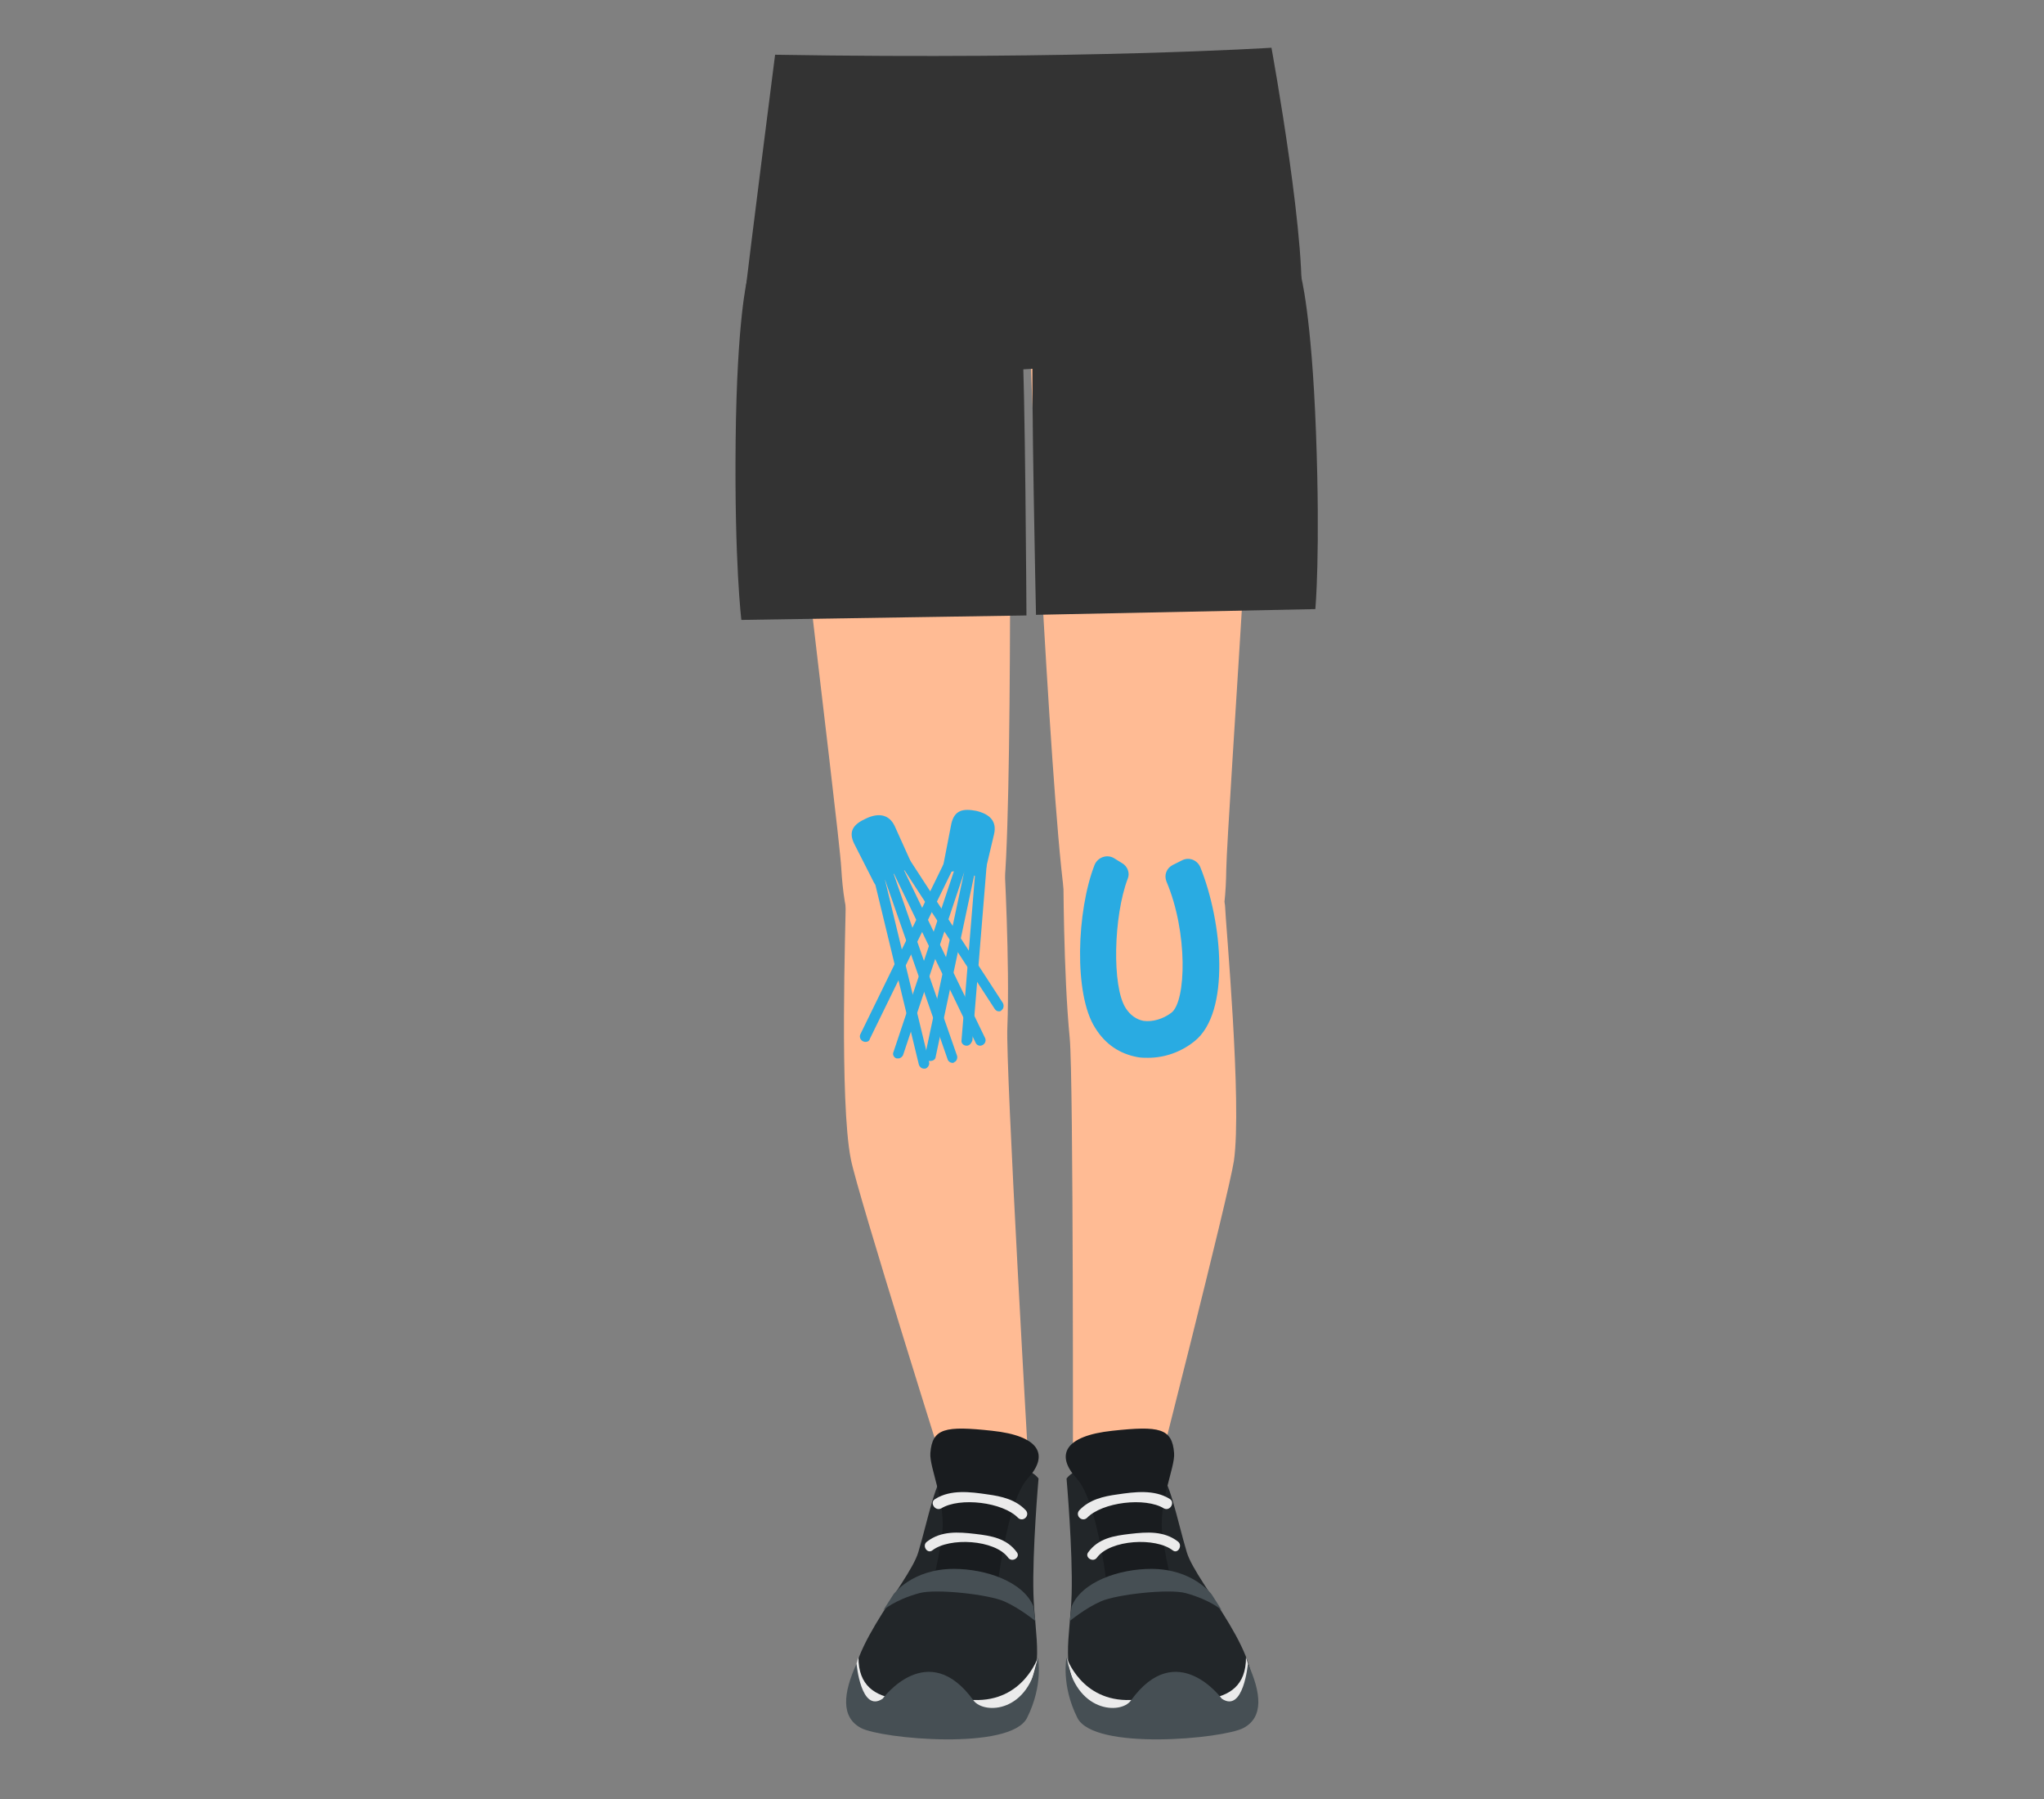
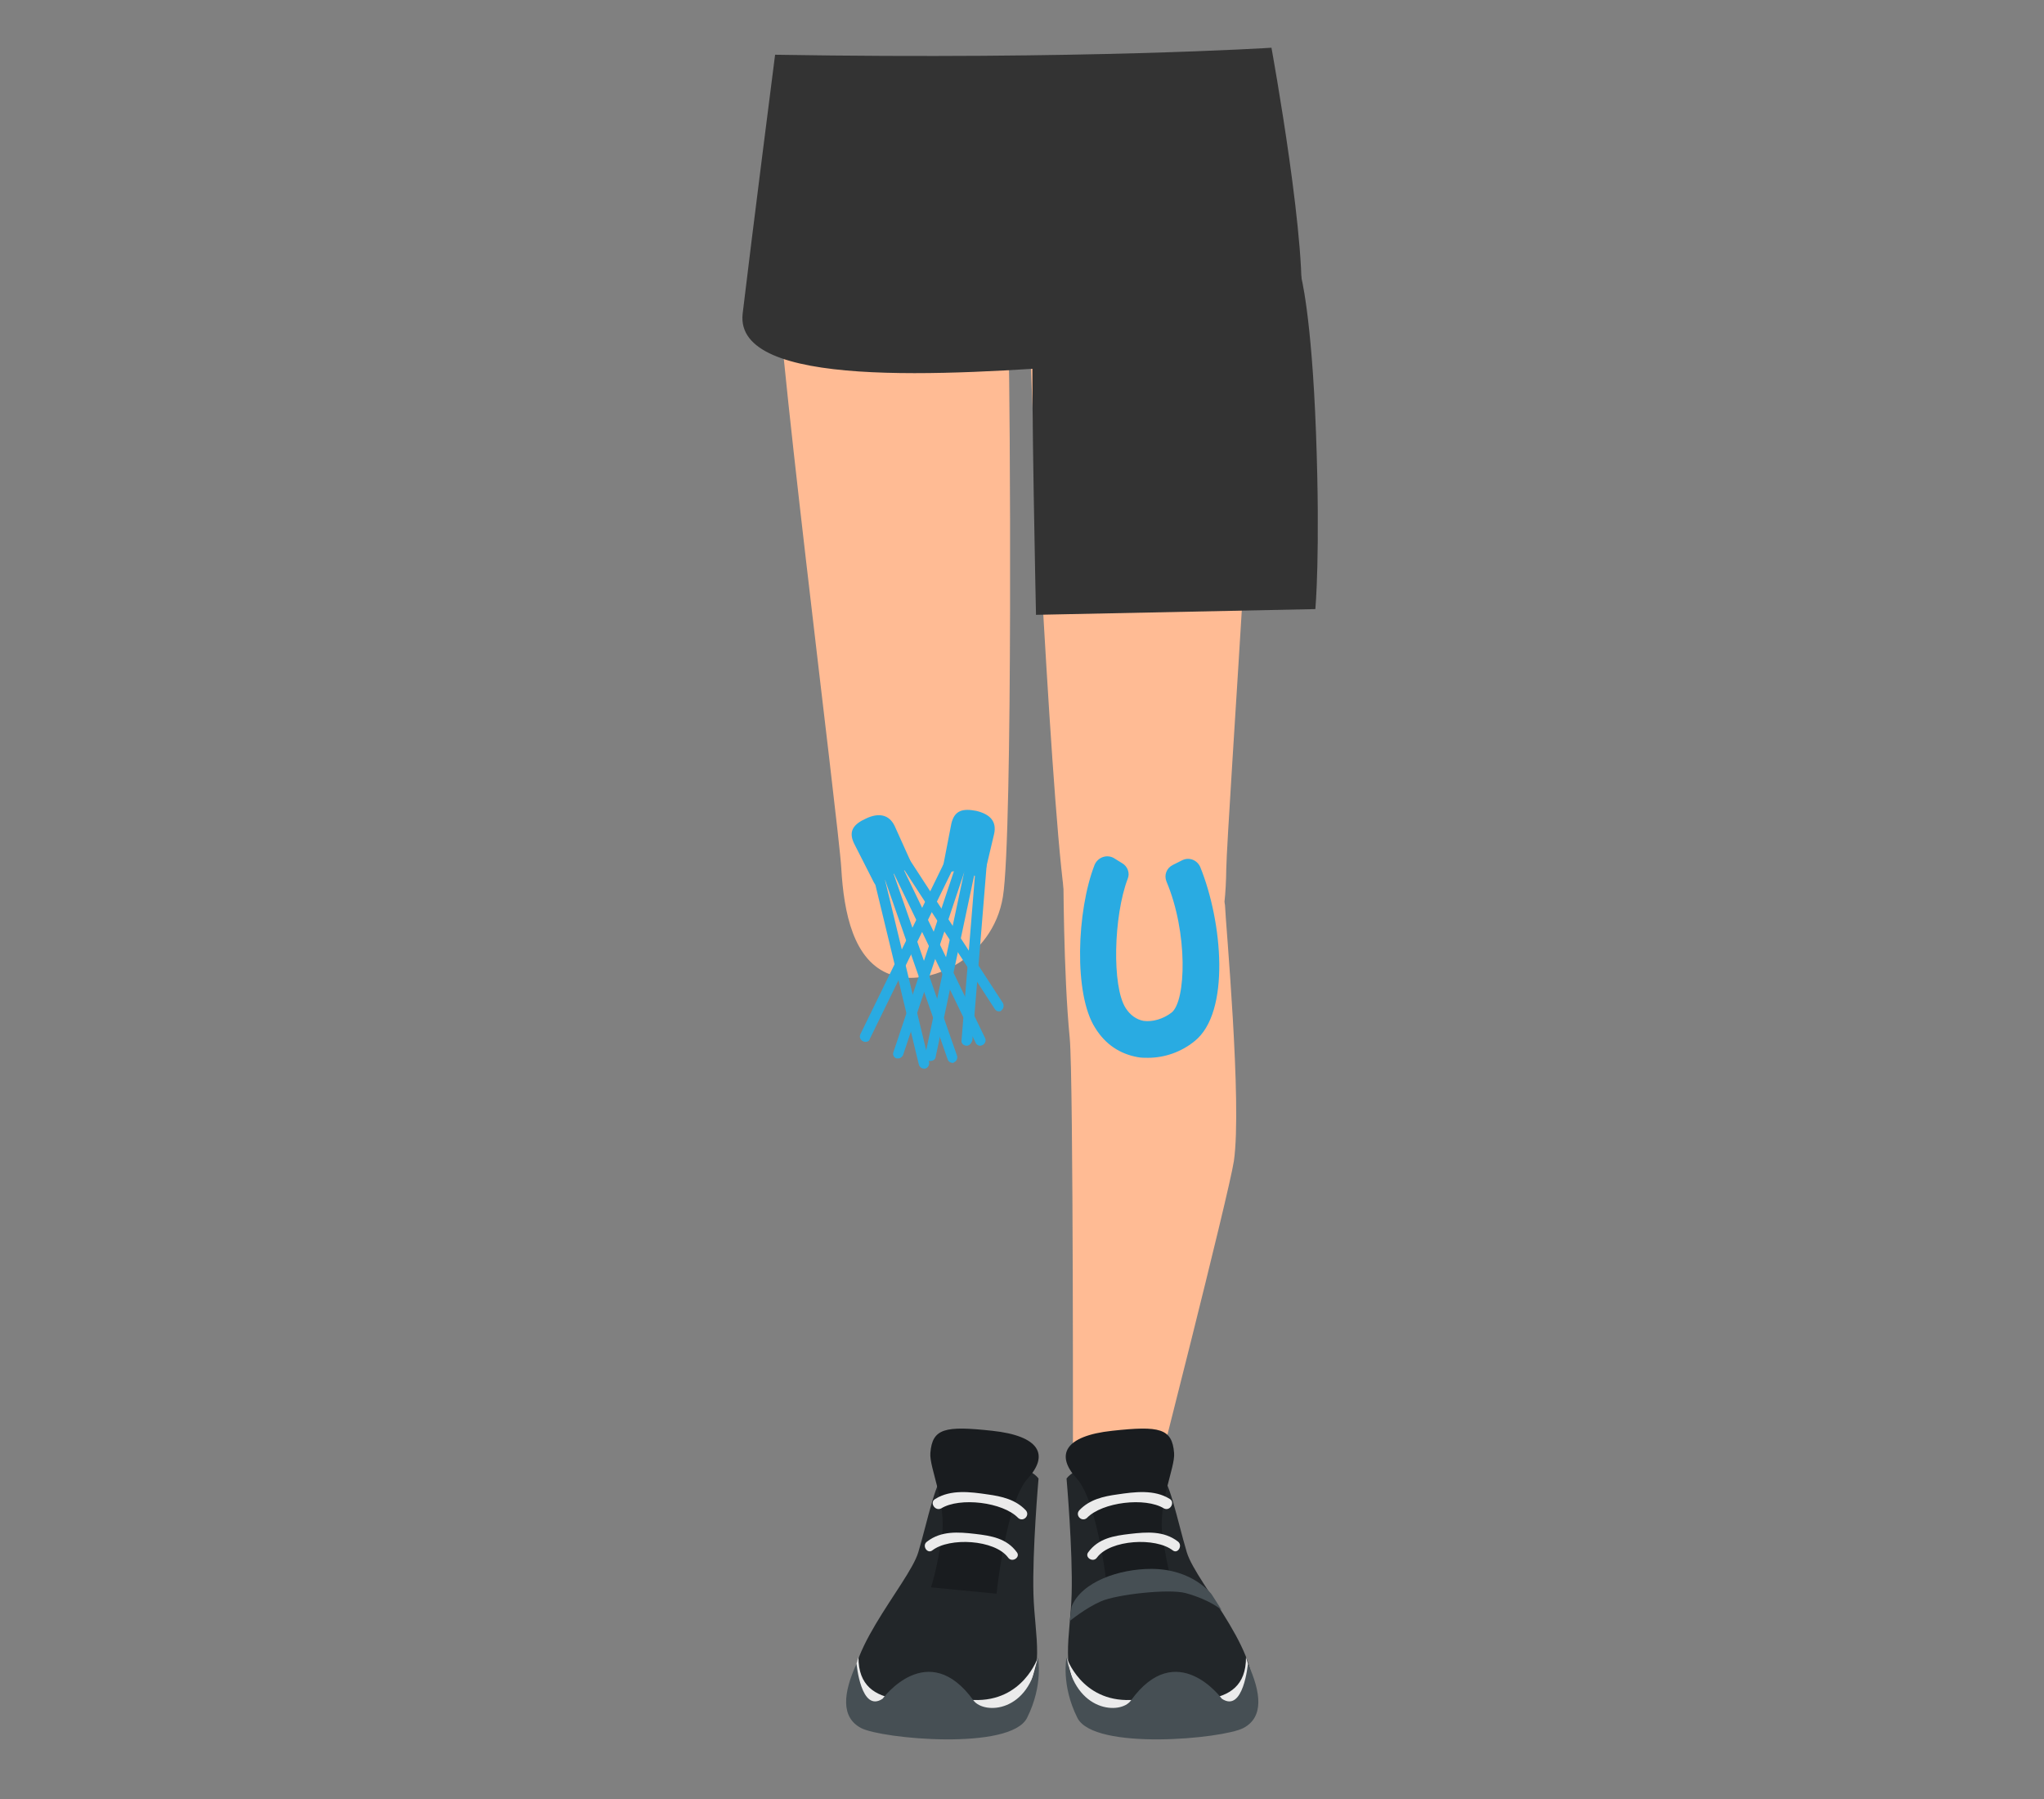
<svg xmlns="http://www.w3.org/2000/svg" id="Vrstva_1" x="0px" y="0px" viewBox="0 0 321.2 282.7" style="enable-background:new 0 0 321.2 282.7;" xml:space="preserve">
  <rect x="0" y="0" width="321.2" height="282.7" fill="#808080" stroke="none" />
  <style type="text/css">	.st0{fill:#FFBB94;}	.st1{fill:#CACACA;}	.st2{fill:#222629;}	.st3{fill:#EBEBEB;}	.st4{fill:#464F54;}	.st5{fill:#191C1F;}	.st6{fill:#333333;}	.st7{fill:#29ABE2;}</style>
  <g>
    <g>
      <g>
        <g>
          <g>
            <g>
              <path class="st0" d="M122.1,40.3c-1.1,4.6,9.7,89.1,10.1,96.1c0.4,7,1.9,14.6,7.7,16.7c5.8,2.2,16.1-2.4,17.7-12.2       c1.6-9.7,1.1-81.7,0.9-85.5C157.9,41.6,124.4,30.9,122.1,40.3z" />
            </g>
          </g>
        </g>
        <g>
          <g>
            <g>
-               <path class="st0" d="M157.8,135.1c0,0,0.9,16.2,0.5,26.3c-0.3,6.2,3.4,70.2,3.4,70.2s-1.3,11.3-12.3,2.4       c0,0-14.7-46.6-15.7-51.9c-1.8-9-0.8-37.3-0.8-40.2C132.8,138.9,148.3,121.4,157.8,135.1z" />
-             </g>
+               </g>
          </g>
        </g>
        <g>
          <g>
            <g>
              <path class="st0" d="M161.7,232.4c0,0-1.5,15-1.3,19.2c0.2,4.1,3,11.5-5.8,14.4c-6.7,2.3-14,0.3-17.1-1.9       c-3.1-2.2-0.3-5.1,0.3-6.2c5.6-8.7,11.1-22.9,12.2-27.9C151.1,225,161.8,224,161.7,232.4z" />
            </g>
          </g>
        </g>
        <g>
          <g>
            <g>
              <path class="st0" d="M197.5,40.1c1.4,4.6-4.7,89.4-4.8,96.5c-0.1,7.1-1.1,14.6-6.8,17.1c-5.7,2.5-16.2-1.5-18.3-11.2       c-2.1-9.6-5.6-81.5-5.6-85.3C161.9,43.4,194.8,30.8,197.5,40.1z" />
            </g>
          </g>
        </g>
        <g>
          <g>
            <g>
              <path class="st0" d="M167.1,136.8c0,0,0,16.2,1,26.3c0.6,6.2,0.5,70.3,0.5,70.3s1.9,11.2,12.4,1.7c0,0,12.1-47.4,12.9-52.7       c1.3-9.1-1.3-37.3-1.4-40.2C192.3,139.2,175.8,122.5,167.1,136.8z" />
            </g>
          </g>
        </g>
        <g>
          <g>
            <g>
              <path class="st0" d="M168.6,234.1c0,0,2.3,14.9,2.3,19.1c0,4.2-2.3,11.6,6.5,14.1c6.8,1.9,13.9-0.5,16.9-2.9       c3-2.4,0.1-5.2-0.6-6.1c-6-8.3-12.3-22.2-13.7-27.2C178.7,226.1,168.1,225.8,168.6,234.1z" />
            </g>
          </g>
        </g>
        <g>
          <g>
            <g>
              <path class="st1" d="M124.9,13.3c0,0,57.1,1.3,72-1.1l1.4,27.9c0,0-19.3,1.7-36.7,16.1l-2,0c0,0-27.8-17-37.5-15.9       C122.1,40.3,122.6,27.1,124.9,13.3z" />
            </g>
          </g>
        </g>
      </g>
    </g>
    <g>
      <g>
        <g>
          <g>
            <path class="st2" d="M167.6,232.3c0,0,1,11.4,0.8,18.2c-0.2,6.8-2,11.9,2,17.8c2,2.9,23.3,3.5,25.7-0.8      c3.6-6.3-8.1-18.6-9.6-23.6c-1.5-5-2.8-12-4.5-12.6C180.3,230.7,170.3,228.8,167.6,232.3z" />
          </g>
        </g>
      </g>
      <g>
        <g>
          <g>
            <path class="st3" d="M167.6,260.4c0,0,2.3,7,10.1,6.7c7.8-0.3,18.1,2.2,18.1-6.7c0,0,1.1,3.2,0.9,4.5c-0.2,1.3-2.4,6.2-8.9,5.6      c-6.4-0.5-16.5-1.2-17.6-2.3C169.2,267.1,167.6,260.4,167.6,260.4z" />
          </g>
        </g>
      </g>
      <g>
        <g>
          <g>
            <path class="st4" d="M167.6,260.4c0,0-0.9,4.3,1.7,9.5c2.6,5.2,22.9,3.3,26.1,1.6c3.2-1.7,2.8-5.5,0.7-10.1      c0,0-0.7,7.8-4.1,5.5c0,0-7.1-9.7-14.3,0.3C176.1,269.4,169,269.1,167.6,260.4z" />
          </g>
        </g>
      </g>
      <g>
        <g>
          <g>
            <path class="st5" d="M174.1,250.4c0,0-1.5-14.4-4.9-18.1c-3.4-3.7-1.9-6.7,5.6-7.5c7.4-0.8,9.4-0.4,9.7,3.5      c0.2,2.3-2.6,7.9-1.8,13.2c0.8,5.3,1.7,7.9,1.7,7.9L174.1,250.4z" />
          </g>
        </g>
      </g>
      <g>
        <g>
          <g>
            <path class="st4" d="M168.1,254.7c0,0,2.4-2,4.9-3.1c2.5-1.1,10.7-2,13.3-1.3c4,1.1,5.7,2.7,5.7,2.7l-1.6-2.5c0,0-2.9-4-9.5-4      c-5,0-10.9,2-12.5,5.9L168.1,254.7z" />
          </g>
        </g>
      </g>
      <g>
        <g>
          <g>
            <path class="st3" d="M185.1,242.2c-2.2-1.7-4.9-1.5-7.5-1.2c-2.6,0.3-5,0.7-6.6,2.9c-0.6,0.8,0.8,1.7,1.4,0.8      c2.1-2.8,9.2-3.2,11.9-1.1C185.1,244.2,185.9,242.8,185.1,242.2z" />
          </g>
        </g>
      </g>
      <g>
        <g>
          <g>
            <path class="st3" d="M183.8,235.5c-2.4-1.5-5.5-1.1-8.2-0.7c-2.2,0.3-4.4,0.8-6,2.5c-0.7,0.8,0.4,1.9,1.2,1.2      c2.4-2.5,9.2-3.3,12.1-1.5C183.9,237.5,184.7,236,183.8,235.5z" />
          </g>
        </g>
      </g>
    </g>
    <g>
      <g>
        <g>
          <g>
            <path class="st2" d="M163.2,232.3c0,0-1,11.4-0.8,18.2c0.2,6.8,2,11.9-2,17.8c-2,2.9-23.3,3.5-25.7-0.8      c-3.6-6.3,8.1-18.6,9.6-23.6c1.5-5,2.8-12,4.5-12.6C150.4,230.7,160.5,228.8,163.2,232.3z" />
          </g>
        </g>
      </g>
      <g>
        <g>
          <g>
            <path class="st3" d="M163.1,260.4c0,0-2.3,7-10.1,6.7c-7.8-0.3-18.1,2.2-18.1-6.7c0,0-1.1,3.2-0.9,4.5c0.2,1.3,2.4,6.2,8.9,5.6      c6.4-0.5,16.5-1.2,17.6-2.3C161.5,267.1,163.1,260.4,163.1,260.4z" />
          </g>
        </g>
      </g>
      <g>
        <g>
          <g>
            <path class="st4" d="M163.1,260.4c0,0,0.9,4.3-1.7,9.5c-2.6,5.2-22.9,3.3-26.1,1.6c-3.2-1.7-2.8-5.5-0.7-10.1      c0,0,0.7,7.8,4.1,5.5c0,0,7.1-9.7,14.3,0.3C154.7,269.4,161.8,269.1,163.1,260.4z" />
          </g>
        </g>
      </g>
      <g>
        <g>
          <g>
            <path class="st5" d="M156.6,250.4c0,0,1.5-14.4,4.9-18.1c3.4-3.7,1.9-6.7-5.6-7.5c-7.4-0.8-9.4-0.4-9.7,3.5      c-0.2,2.3,2.6,7.9,1.8,13.2c-0.8,5.3-1.7,7.9-1.7,7.9L156.6,250.4z" />
          </g>
        </g>
      </g>
      <g>
        <g>
          <g>
-             <path class="st4" d="M162.7,254.7c0,0-2.4-2-4.9-3.1c-2.5-1.1-10.7-2-13.3-1.3c-4,1.1-5.7,2.7-5.7,2.7l1.6-2.5c0,0,2.9-4,9.5-4      c5,0,10.9,2,12.5,5.9L162.7,254.7z" />
-           </g>
+             </g>
        </g>
      </g>
      <g>
        <g>
          <g>
            <path class="st3" d="M145.7,242.2c2.2-1.7,4.9-1.5,7.5-1.2c2.6,0.3,5,0.7,6.6,2.9c0.6,0.8-0.8,1.7-1.4,0.8      c-2.1-2.8-9.2-3.2-11.9-1.1C145.7,244.2,144.8,242.8,145.7,242.2z" />
          </g>
        </g>
      </g>
      <g>
        <g>
          <g>
            <path class="st3" d="M147,235.5c2.4-1.5,5.5-1.1,8.2-0.7c2.2,0.3,4.4,0.8,6,2.5c0.7,0.8-0.4,1.9-1.2,1.2      c-2.4-2.5-9.2-3.3-12.1-1.5C146.9,237.5,146,236,147,235.5z" />
          </g>
        </g>
      </g>
    </g>
    <g>
      <g>
-         <path class="st6" d="M117.4,44c0,0-1.6,6.1-1.8,25.3c-0.2,19.2,0.9,28.1,0.9,28.1l44.8-0.7c0,0-0.2-37.2-0.7-43.9    C160.1,46.2,123.2,24.4,117.4,44z" />
-       </g>
+         </g>
      <g>
        <path class="st6" d="M121.8,8.6c0,0-3.7,28.9-5.1,40.7c-1.3,11.8,31.7,9.7,54.9,8c23.2-1.7,31.2,1,32.7-8    c1.5-9-4.5-41.8-4.5-41.8S170.2,9.4,121.8,8.6z" />
      </g>
      <g>
        <path class="st6" d="M204.4,43.2c0,0,1.7,6,2.4,24.8c0.7,18.9-0.1,27.7-0.1,27.7l-43.9,0.9c0,0-0.8-36.6-0.5-43.3    C162.6,46.7,198.3,24,204.4,43.2z" />
      </g>
    </g>
    <g>
      <path class="st7" d="M180.4,166.2c-0.5,0-1.1,0-1.6-0.1c-2.8-0.5-5.1-2-6.7-4.6c-3.4-5.3-2.9-18.4-0.1-25.6c0.5-1.2,1.9-1.7,3-1.1   l1.3,0.8c0.9,0.5,1.3,1.6,0.9,2.5c-2.2,5.8-2.5,16.9-0.3,20.3c0.7,1.1,1.7,1.8,2.8,2c1.4,0.2,3.1-0.3,4.4-1.3   c2.3-1.8,2.6-12.6-0.8-20.6c-0.4-1,0-2.1,1-2.6l1.4-0.7c1.1-0.6,2.4-0.1,2.9,1c3.5,8.6,4.8,22.9-0.9,27.4   C185.6,165.3,183,166.2,180.4,166.2z" />
    </g>
    <g>
      <g>
        <path class="st7" d="M154,164.3c-0.3,0-0.6-0.2-0.7-0.5l-15.9-32.9c-0.2-0.4,0-0.9,0.4-1.1c0.4-0.2,0.9,0,1.1,0.4l15.9,32.9    c0.2,0.4,0,0.9-0.4,1.1C154.2,164.3,154.1,164.3,154,164.3z" />
      </g>
      <g>
        <path class="st7" d="M157,158.9c-0.3,0-0.5-0.1-0.7-0.4l-17.5-26.9c-0.2-0.4-0.1-0.9,0.2-1.1c0.4-0.2,0.9-0.1,1.1,0.2l17.5,26.9    c0.2,0.4,0.1,0.9-0.2,1.1C157.3,158.9,157.1,158.9,157,158.9z" />
      </g>
      <g>
        <path class="st7" d="M149.7,167c-0.3,0-0.7-0.2-0.8-0.6l-10.6-30.4c-0.1-0.4,0.1-0.9,0.5-1c0.4-0.1,0.9,0.1,1,0.5l10.6,30.4    c0.1,0.4-0.1,0.9-0.5,1C149.9,167,149.8,167,149.7,167z" />
      </g>
      <g>
        <path class="st7" d="M145.2,167.9c-0.4,0-0.7-0.3-0.8-0.6l-8.2-33.9c-0.1-0.4,0.2-0.9,0.6-1c0.4-0.1,0.9,0.2,1,0.6l8.2,33.9    c0.1,0.4-0.2,0.9-0.6,1C145.3,167.9,145.3,167.9,145.2,167.9z" />
      </g>
      <g>
        <g>
          <path class="st7" d="M137.3,138.6l-3.1-6.1c-0.9-1.9-0.1-3,1.9-3.9c1.9-0.9,3.6-0.7,4.5,1.2l2.3,5.1c0.9,1.9-1.1,1.8-3,2.6     C139.3,137.8,138,140.1,137.3,138.6z" />
        </g>
      </g>
    </g>
    <g>
      <g>
        <path class="st7" d="M146.2,166.7c-0.1,0-0.1,0-0.2,0c-0.4-0.1-0.7-0.5-0.6-1L153,130c0.1-0.4,0.5-0.7,1-0.6    c0.4,0.1,0.7,0.5,0.6,1l-7.6,35.8C146.9,166.5,146.6,166.7,146.2,166.7z" />
      </g>
      <g>
        <path class="st7" d="M151.9,164.3C151.8,164.3,151.8,164.3,151.9,164.3c-0.5,0-0.9-0.4-0.8-0.9l2.6-31.9c0-0.5,0.4-0.8,0.9-0.8    c0.5,0,0.8,0.4,0.8,0.9l-2.6,31.9C152.6,164,152.3,164.3,151.9,164.3z" />
      </g>
      <g>
        <path class="st7" d="M141.2,166.3c-0.1,0-0.2,0-0.3,0c-0.4-0.1-0.7-0.6-0.5-1l10.2-30.5c0.1-0.4,0.6-0.7,1-0.5    c0.4,0.1,0.7,0.6,0.5,1l-10.2,30.5C141.8,166,141.5,166.3,141.2,166.3z" />
      </g>
      <g>
        <path class="st7" d="M136,163.7c-0.1,0-0.2,0-0.4-0.1c-0.4-0.2-0.6-0.7-0.4-1.1l15.3-31.3c0.2-0.4,0.7-0.6,1.1-0.4    c0.4,0.2,0.6,0.7,0.4,1.1l-15.3,31.3C136.6,163.6,136.3,163.7,136,163.7z" />
      </g>
      <g>
        <g>
          <path class="st7" d="M148.2,136.1l1.3-6.7c0.5-2.1,1.8-2.4,3.9-2c2.1,0.5,3.3,1.6,2.8,3.7l-1.3,5.5c-0.5,2.1-2,0.7-4,0.2     C150.3,136.7,147.8,137.6,148.2,136.1z" />
        </g>
      </g>
    </g>
  </g>
</svg>